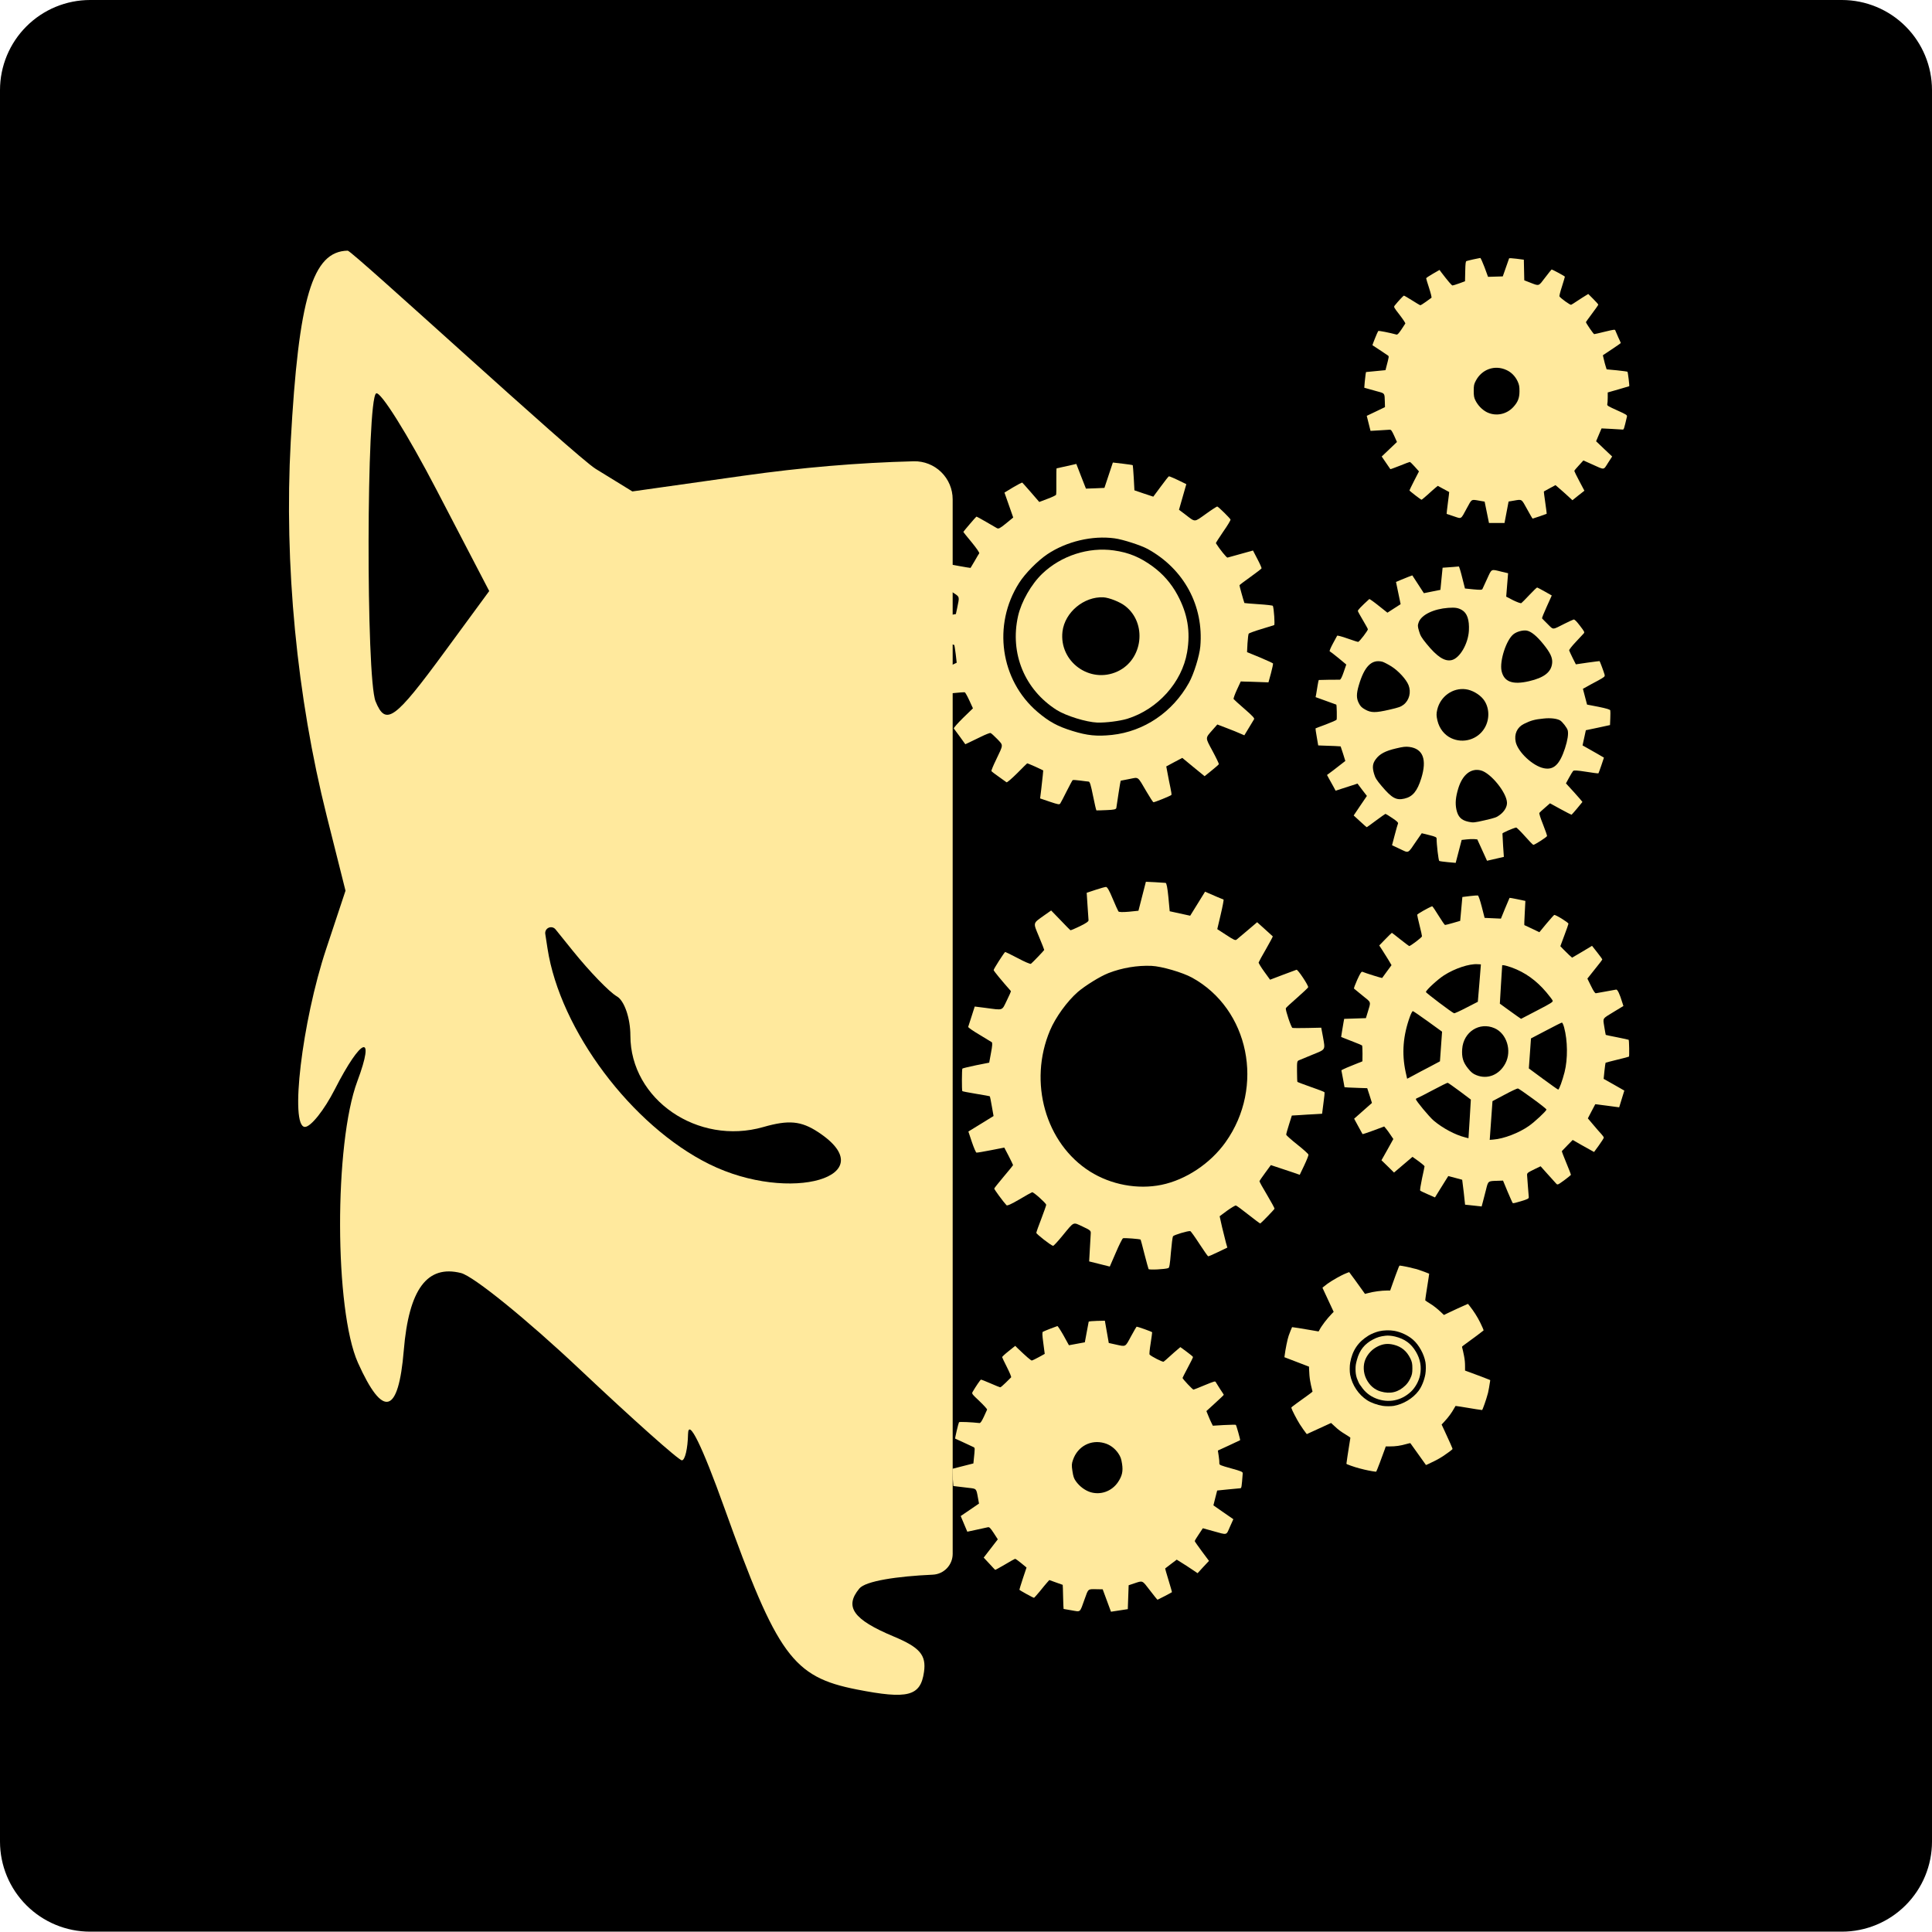
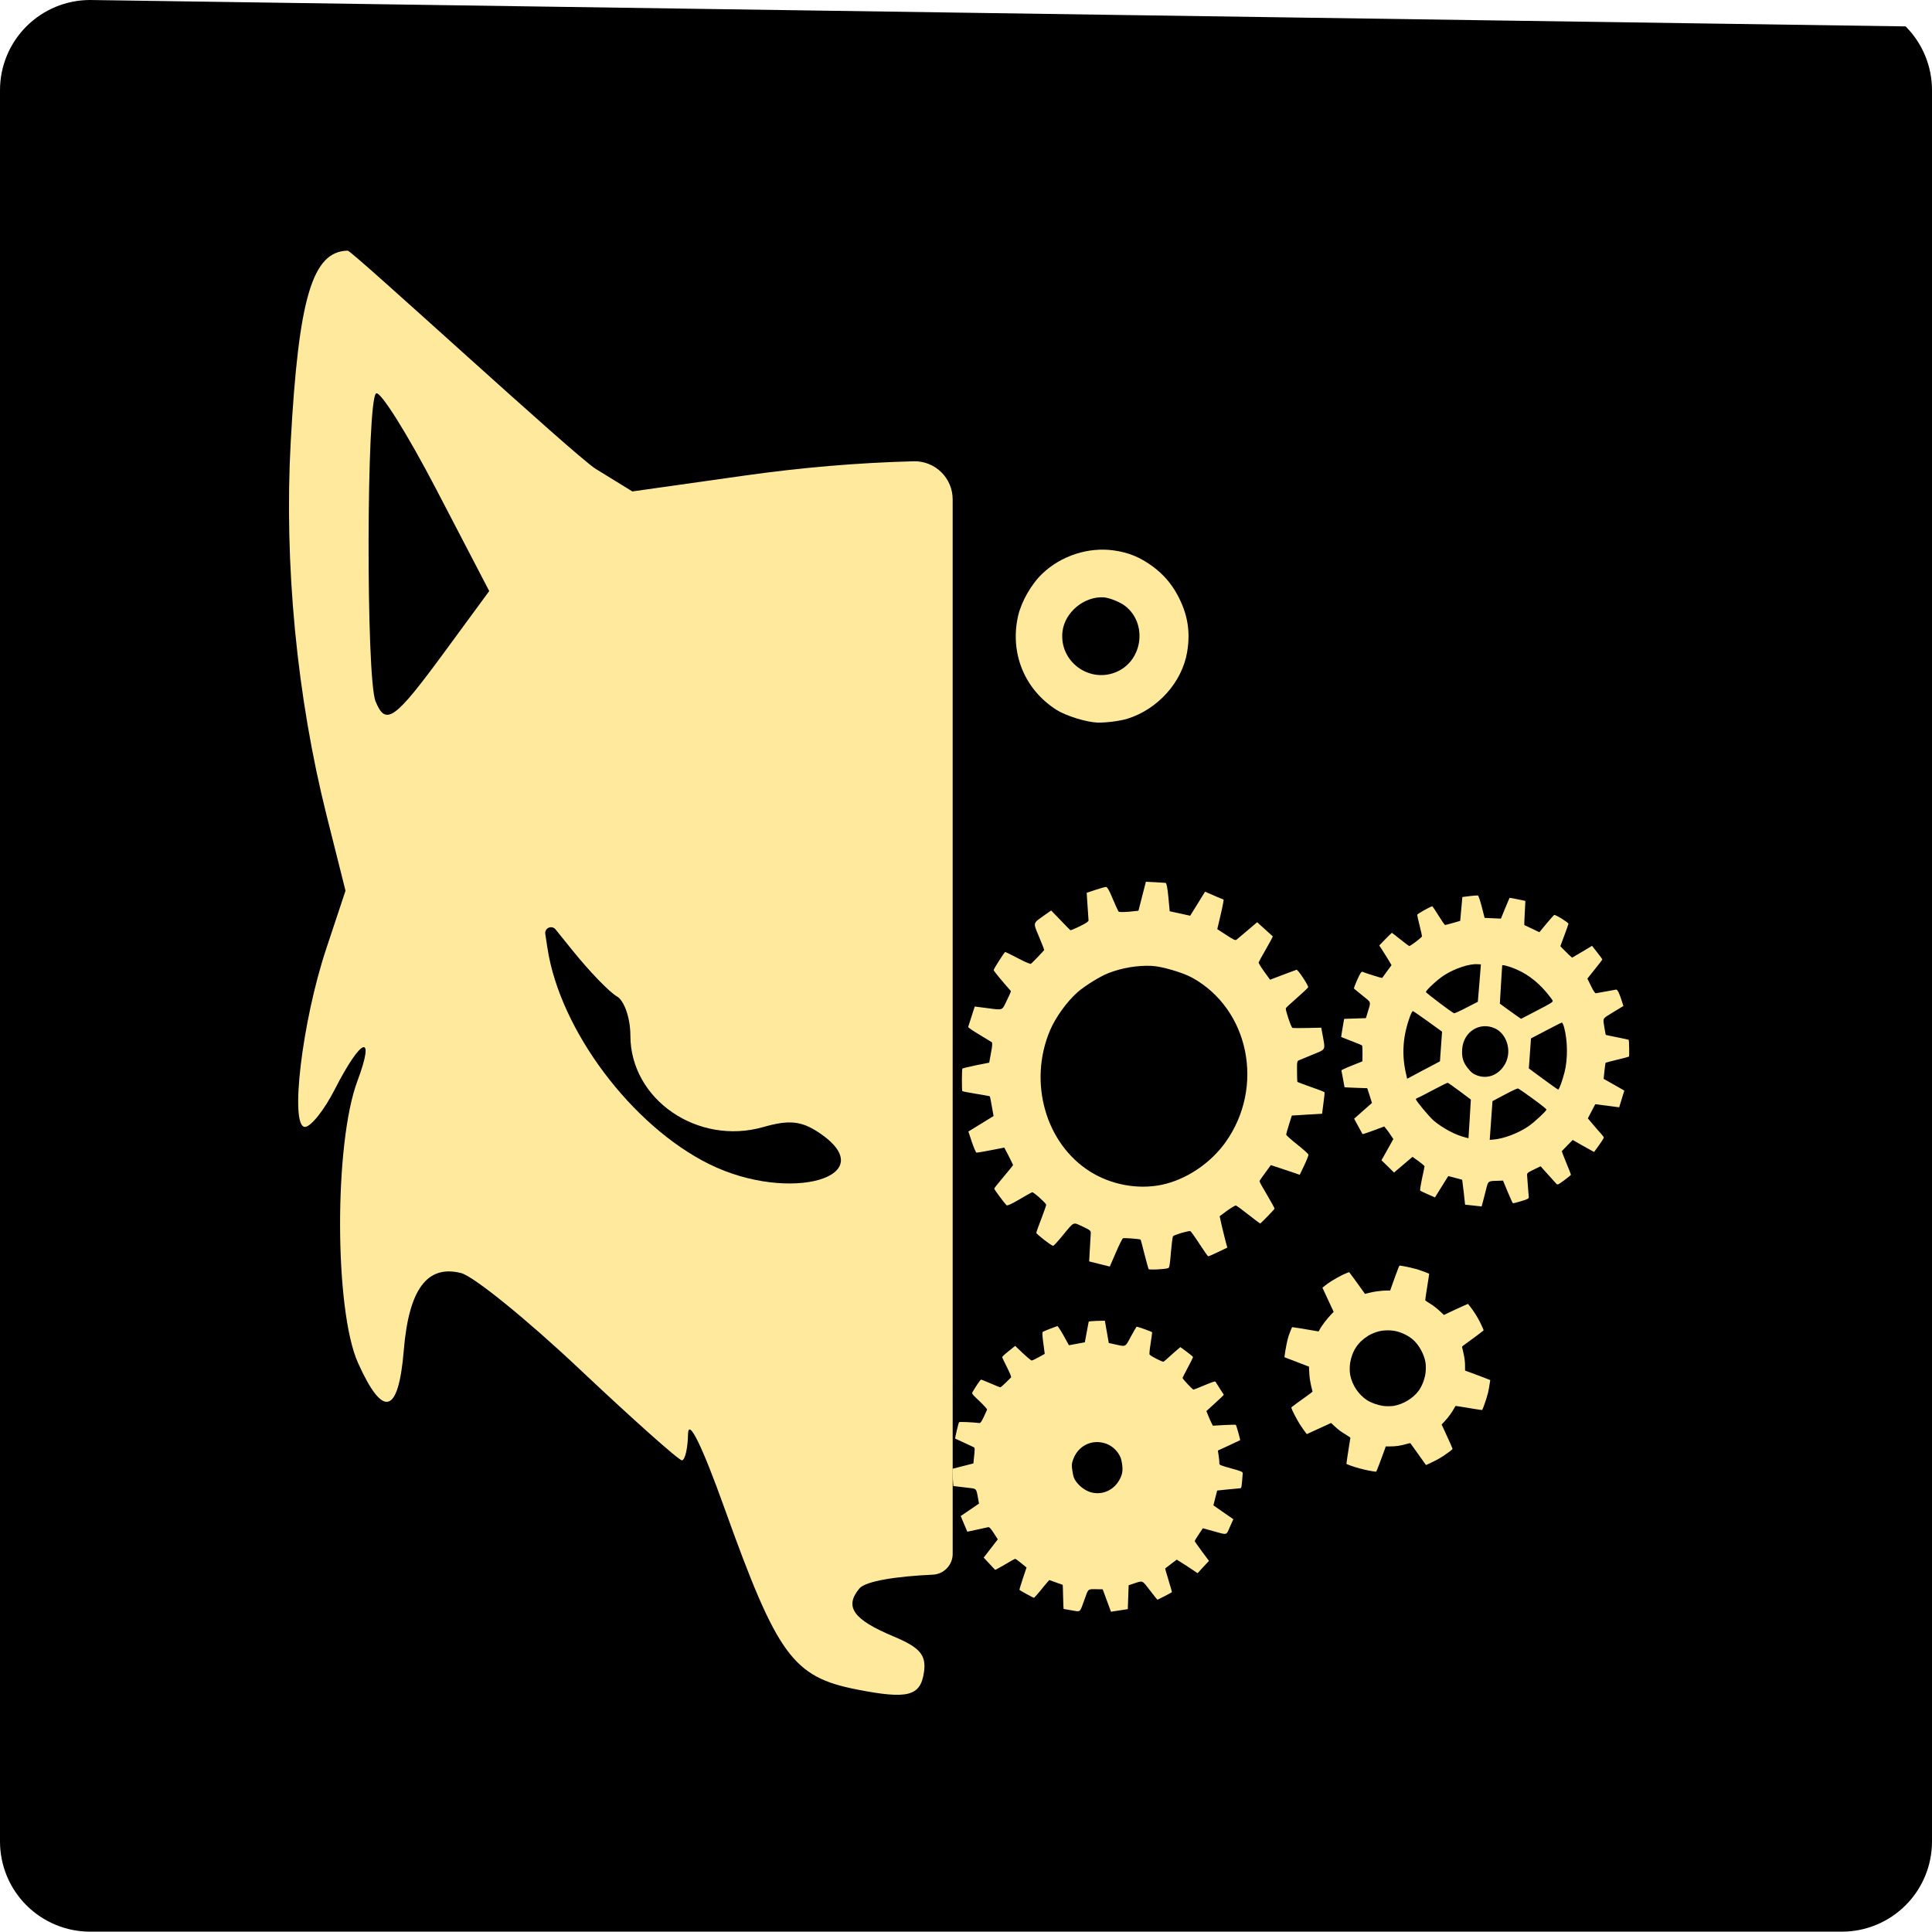
<svg xmlns="http://www.w3.org/2000/svg" width="100%" height="100%" viewBox="0 0 512 512" version="1.1" xml:space="preserve" style="fill-rule:evenodd;clip-rule:evenodd;stroke-linejoin:round;stroke-miterlimit:2;">
  <g transform="matrix(1,0,0,0.994,-1,-0.994)">
-     <path d="M513,25.028C513,18.656 510.483,12.544 506.003,8.038C501.523,3.532 495.447,1 489.112,1L24.888,1C18.553,1 12.477,3.532 7.997,8.038C3.517,12.544 1,18.656 1,25.028L1,491.972C1,498.344 3.517,504.456 7.997,508.962C12.477,513.468 18.553,516 24.888,516L489.112,516C495.447,516 501.523,513.468 506.003,508.962C510.483,504.456 513,498.344 513,491.972L513,25.028Z" />
+     <path d="M513,25.028C513,18.656 510.483,12.544 506.003,8.038L24.888,1C18.553,1 12.477,3.532 7.997,8.038C3.517,12.544 1,18.656 1,25.028L1,491.972C1,498.344 3.517,504.456 7.997,508.962C12.477,513.468 18.553,516 24.888,516L489.112,516C495.447,516 501.523,513.468 506.003,508.962C510.483,504.456 513,498.344 513,491.972L513,25.028Z" />
  </g>
  <g transform="matrix(1.683,0,0,1.683,-159.864,-210.731)">
    <g transform="matrix(0.953,0,0,0.953,-4.202,3.371)">
      <g transform="matrix(0.016,0.004,0.004,-0.017,230.074,322.778)">
        <path d="M3610,3532L3565,3405L3355,3399L3310,3525C3279,3610 3260,3650 3250,3650C3242,3649 3195,3641 3145,3632L3055,3615L3052,3474L3049,3332L2958,3301C2899,3282 2862,3274 2855,3280C2849,3285 2810,3332 2769,3385C2719,3450 2690,3479 2678,3476C2669,3474 2626,3451 2582,3425L2503,3378L2541,3261C2562,3197 2581,3138 2584,3130C2588,3120 2566,3096 2513,3055C2471,3022 2434,2996 2430,2997C2426,2998 2373,3029 2310,3067L2197,3134L2142,3075C2046,2970 2046,2986 2139,2865C2184,2807 2220,2758 2220,2756C2220,2750 2131,2607 2122,2598C2117,2593 2054,2602 1980,2620C1907,2637 1846,2649 1844,2648C1833,2635 1770,2465 1773,2455C1777,2446 1870,2380 1989,2302C1992,2301 1984,2257 1971,2206C1945,2098 1964,2109 1778,2089L1672,2077L1664,1981C1659,1928 1655,1881 1655,1875C1655,1870 1711,1849 1780,1830C1849,1810 1911,1792 1919,1789C1929,1786 1934,1758 1937,1690L1942,1595L1820,1541C1754,1511 1697,1483 1694,1479C1690,1472 1737,1280 1745,1272C1747,1270 1810,1273 1886,1279C1962,1285 2025,1289 2026,1287C2028,1286 2047,1246 2068,1200L2107,1115L1897,915L1955,827C1987,779 2018,740 2024,740C2030,740 2091,765 2159,795L2284,850L2346,783C2381,745 2409,712 2410,709C2410,706 2381,649 2345,582C2309,514 2280,456 2280,451C2280,444 2400,349 2438,326C2447,321 2483,348 2548,407C2601,456 2651,500 2658,504C2669,511 2813,439 2824,422C2826,418 2819,357 2809,285C2798,213 2791,149 2792,141C2795,130 2960,60 2985,60C2991,60 3021,111 3053,173C3138,337 3122,324 3229,305C3313,289 3319,286 3324,262C3327,247 3339,182 3351,117L3373,0L3586,0L3613,142C3627,219 3644,286 3650,290C3662,298 3820,323 3825,318C3827,316 3859,261 3895,195C3932,129 3966,71 3970,66C3978,58 4129,101 4160,120C4170,126 4168,157 4150,268C4138,346 4130,415 4133,423C4138,437 4269,510 4290,510C4296,510 4349,467 4407,415C4466,363 4517,320 4522,320C4526,320 4566,348 4609,382L4689,444L4665,484C4652,507 4619,567 4591,619L4542,714L4602,782C4636,819 4669,850 4676,850C4684,850 4749,825 4820,794C4892,763 4953,739 4955,741C4967,753 5060,902 5060,909C5060,914 5013,963 4955,1019C4897,1074 4850,1123 4850,1127C4850,1132 4866,1172 4887,1218L4924,1301L5009,1295C5056,1292 5125,1287 5161,1284L5228,1278L5250,1374C5262,1427 5270,1476 5267,1483C5264,1490 5205,1520 5135,1550C5065,1580 5006,1610 5004,1615C5002,1621 5004,1665 5008,1715L5015,1804L5090,1826C5131,1839 5197,1858 5235,1869L5306,1890L5295,1989C5290,2044 5283,2091 5280,2093C5277,2096 5212,2104 5135,2110C5058,2117 4993,2124 4992,2126C4990,2127 4977,2170 4964,2222C4941,2310 4941,2316 4958,2328C4967,2335 5022,2373 5078,2411C5196,2492 5192,2479 5136,2602L5100,2678L4968,2644C4895,2625 4828,2610 4820,2610C4807,2610 4710,2756 4710,2775C4710,2780 4748,2834 4795,2896C4842,2959 4880,3014 4880,3019C4880,3036 4738,3160 4726,3153C4720,3150 4665,3114 4603,3074L4491,3001L4415,3062C4374,3095 4340,3127 4340,3133C4340,3139 4358,3202 4381,3273C4403,3344 4420,3403 4418,3405C4416,3406 4374,3428 4324,3453L4233,3499L4159,3403C4118,3351 4080,3302 4073,3293C4063,3280 4049,3282 3961,3311L3860,3344L3860,3487C3860,3566 3857,3630 3853,3630C3845,3630 3745,3645 3685,3655L3655,3660L3610,3532ZM3725,2841C4354,2684 4687,2007 4430,1408C4331,1177 4129,971 3903,869C3681,769 3409,754 3175,827C2676,983 2367,1505 2461,2030C2485,2164 2561,2336 2643,2446C2701,2522 2828,2644 2900,2691C3021,2771 3164,2829 3303,2856C3403,2875 3620,2867 3725,2841Z" style="fill:rgb(255,233,157);fill-rule:nonzero;" />
      </g>
      <g transform="matrix(0.013,-0.002,-0.002,-0.013,171.122,412.213)">
        <path d="M8752,3640C8707,3630 8663,3619 8655,3616C8644,3612 8640,3582 8638,3474L8635,3338L8556,3309C8512,3293 8470,3280 8463,3280C8452,3280 8399,3342 8309,3460L8284,3494L8192,3441C8141,3412 8100,3384 8100,3379C8100,3374 8118,3312 8141,3243C8164,3172 8178,3115 8173,3111C8168,3108 8133,3083 8096,3055C8058,3028 8024,3006 8018,3008C8013,3009 7963,3039 7906,3075C7849,3111 7799,3140 7794,3140C7786,3140 7713,3061 7668,3005C7651,2984 7653,2980 7735,2875C7781,2815 7816,2762 7813,2756C7809,2750 7784,2712 7758,2672C7722,2619 7704,2600 7692,2604C7596,2630 7446,2660 7440,2653C7430,2641 7357,2460 7361,2457C7363,2455 7408,2426 7460,2392C7512,2358 7563,2324 7572,2317C7590,2303 7591,2310 7549,2149L7540,2114L7272,2088L7266,2056C7264,2039 7258,1991 7254,1949L7248,1872L7301,1857C7331,1848 7392,1832 7437,1819C7530,1794 7528,1798 7531,1680L7533,1605L7408,1545L7282,1485L7308,1381L7334,1278L7454,1285C7521,1289 7585,1293 7598,1294C7617,1295 7627,1282 7660,1210L7698,1125L7488,925L7546,840C7577,793 7605,753 7607,751C7608,749 7667,770 7737,798C7808,827 7870,850 7875,850C7881,850 7911,821 7943,785L8001,720L7935,592C7899,521 7870,461 7870,458C7870,451 8027,330 8036,330C8040,330 8076,360 8118,397C8159,435 8208,478 8226,493L8260,521L8337,479C8380,456 8416,436 8417,436C8418,435 8410,368 8399,286C8388,204 8381,136 8382,135C8384,134 8428,119 8480,102C8592,65 8573,53 8662,217C8730,343 8719,336 8835,316L8905,304L8965,10L9179,10L9186,48C9189,68 9202,134 9214,195L9235,305L9305,317C9423,337 9410,345 9490,200C9529,128 9563,70 9566,70C9572,70 9754,132 9759,136C9761,138 9752,207 9740,290C9728,373 9719,442 9721,444C9723,445 9760,466 9803,489L9881,531L9933,486C9962,462 10014,415 10050,382L10114,323L10196,389L10279,454L10209,586C10171,658 10140,721 10140,726C10140,732 10168,766 10203,803L10265,871L10385,817C10561,738 10539,735 10604,837L10661,925L10550,1030L10440,1135L10477,1223L10515,1312L10653,1305C10728,1301 10797,1297 10806,1296C10822,1295 10825,1304 10865,1476C10869,1495 10854,1505 10729,1561C10605,1617 10589,1626 10594,1645C10597,1656 10600,1697 10600,1736L10600,1807L10747,1849C10828,1872 10895,1892 10896,1893C10901,1898 10878,2086 10872,2092C10868,2095 10802,2104 10725,2112L10585,2125L10573,2163C10566,2184 10554,2228 10547,2260L10533,2319L10656,2401C10724,2446 10780,2485 10780,2488C10780,2490 10765,2525 10746,2564C10728,2604 10710,2646 10706,2657C10700,2677 10697,2676 10562,2644C10487,2625 10420,2610 10414,2610C10404,2610 10300,2761 10300,2776C10300,2778 10338,2831 10385,2894C10432,2956 10470,3011 10470,3016C10470,3021 10439,3056 10401,3094L10332,3163L10293,3139C10272,3127 10222,3094 10182,3068C10143,3041 10103,3017 10096,3014C10083,3009 9951,3104 9935,3130C9932,3135 9947,3196 9970,3266C9992,3336 10010,3396 10010,3401C10010,3408 9840,3500 9827,3500C9825,3500 9785,3450 9739,3390C9644,3265 9660,3270 9528,3321L9451,3351L9445,3635L9345,3648C9290,3655 9244,3658 9242,3653C9240,3649 9220,3591 9197,3525L9155,3405L9054,3402L8952,3399L8904,3530C8877,3601 8851,3659 8845,3659C8840,3658 8798,3650 8752,3640ZM9205,2116C9272,2086 9326,2031 9359,1961C9380,1915 9385,1891 9385,1825C9385,1730 9363,1675 9300,1606C9205,1503 9058,1475 8936,1535C8871,1568 8813,1628 8778,1698C8759,1736 8755,1761 8755,1830C8755,1903 8759,1922 8783,1967C8866,2127 9045,2190 9205,2116Z" style="fill:rgb(255,233,157);fill-rule:nonzero;" />
      </g>
      <g transform="matrix(0.012,-0,-0,-0.012,242.524,214.378)">
-         <path d="M8752,3640C8707,3630 8663,3619 8655,3616C8644,3612 8640,3582 8638,3474L8635,3338L8556,3309C8512,3293 8470,3280 8463,3280C8452,3280 8399,3342 8309,3460L8284,3494L8192,3441C8141,3412 8100,3384 8100,3379C8100,3374 8118,3312 8141,3243C8164,3172 8178,3115 8173,3111C8168,3108 8133,3083 8096,3055C8058,3028 8024,3006 8018,3008C8013,3009 7963,3039 7906,3075C7849,3111 7799,3140 7794,3140C7786,3140 7713,3061 7668,3005C7651,2984 7653,2980 7735,2875C7781,2815 7816,2762 7813,2756C7809,2750 7784,2712 7758,2672C7722,2619 7704,2600 7692,2604C7596,2630 7446,2660 7440,2653C7430,2641 7357,2460 7361,2457C7363,2455 7408,2426 7460,2392C7512,2358 7563,2324 7572,2317C7590,2303 7591,2310 7549,2149L7540,2114L7272,2088L7266,2056C7264,2039 7258,1991 7254,1949L7248,1872L7301,1857C7331,1848 7392,1832 7437,1819C7530,1794 7528,1798 7531,1680L7533,1605L7408,1545L7282,1485L7308,1381L7334,1278L7454,1285C7521,1289 7585,1293 7598,1294C7617,1295 7627,1282 7660,1210L7698,1125L7488,925L7546,840C7577,793 7605,753 7607,751C7608,749 7667,770 7737,798C7808,827 7870,850 7875,850C7881,850 7911,821 7943,785L8001,720L7935,592C7899,521 7870,461 7870,458C7870,451 8027,330 8036,330C8040,330 8076,360 8118,397C8159,435 8208,478 8226,493L8260,521L8337,479C8380,456 8416,436 8417,436C8418,435 8410,368 8399,286C8388,204 8381,136 8382,135C8384,134 8428,119 8480,102C8592,65 8573,53 8662,217C8730,343 8719,336 8835,316L8905,304L8965,10L9179,10L9186,48C9189,68 9202,134 9214,195L9235,305L9305,317C9423,337 9410,345 9490,200C9529,128 9563,70 9566,70C9572,70 9754,132 9759,136C9761,138 9752,207 9740,290C9728,373 9719,442 9721,444C9723,445 9760,466 9803,489L9881,531L9933,486C9962,462 10014,415 10050,382L10114,323L10196,389L10279,454L10209,586C10171,658 10140,721 10140,726C10140,732 10168,766 10203,803L10265,871L10385,817C10561,738 10539,735 10604,837L10661,925L10550,1030L10440,1135L10477,1223L10515,1312L10653,1305C10728,1301 10797,1297 10806,1296C10822,1295 10825,1304 10865,1476C10869,1495 10854,1505 10729,1561C10605,1617 10589,1626 10594,1645C10597,1656 10600,1697 10600,1736L10600,1807L10747,1849C10828,1872 10895,1892 10896,1893C10901,1898 10878,2086 10872,2092C10868,2095 10802,2104 10725,2112L10585,2125L10573,2163C10566,2184 10554,2228 10547,2260L10533,2319L10656,2401C10724,2446 10780,2485 10780,2488C10780,2490 10765,2525 10746,2564C10728,2604 10710,2646 10706,2657C10700,2677 10697,2676 10562,2644C10487,2625 10420,2610 10414,2610C10404,2610 10300,2761 10300,2776C10300,2778 10338,2831 10385,2894C10432,2956 10470,3011 10470,3016C10470,3021 10439,3056 10401,3094L10332,3163L10293,3139C10272,3127 10222,3094 10182,3068C10143,3041 10103,3017 10096,3014C10083,3009 9951,3104 9935,3130C9932,3135 9947,3196 9970,3266C9992,3336 10010,3396 10010,3401C10010,3408 9840,3500 9827,3500C9825,3500 9785,3450 9739,3390C9644,3265 9660,3270 9528,3321L9451,3351L9445,3635L9345,3648C9290,3655 9244,3658 9242,3653C9240,3649 9220,3591 9197,3525L9155,3405L9054,3402L8952,3399L8904,3530C8877,3601 8851,3659 8845,3659C8840,3658 8798,3650 8752,3640ZM9205,2116C9272,2086 9326,2031 9359,1961C9380,1915 9385,1891 9385,1825C9385,1730 9363,1675 9300,1606C9205,1503 9058,1475 8936,1535C8871,1568 8813,1628 8778,1698C8759,1736 8755,1761 8755,1830C8755,1903 8759,1922 8783,1967C8866,2127 9045,2190 9205,2116Z" style="fill:rgb(255,233,157);fill-rule:nonzero;" />
-       </g>
+         </g>
      <g transform="matrix(0.013,-0.003,-0.003,-0.013,280.392,342.772)">
-         <path d="M6529,7670L6485,7539L6381,7542L6276,7545L6231,7669L6186,7792L6140,7786C6115,7783 6067,7775 6033,7769L5971,7758L5968,7618L5965,7477L5873,7444L5782,7411L5695,7520C5647,7581 5605,7628 5601,7626C5480,7558 5430,7525 5430,7513C5430,7504 5446,7448 5465,7389C5484,7329 5500,7274 5500,7266C5500,7252 5365,7140 5348,7140C5343,7140 5289,7172 5228,7211C5167,7250 5114,7278 5111,7273C5107,7269 5073,7231 5036,7188C4999,7146 4973,7109 4978,7106C4983,7103 5022,7055 5065,7000L5141,6900L5088,6815C5052,6757 5030,6732 5020,6735C5004,6740 4773,6790 4766,6790C4764,6790 4751,6762 4737,6728C4723,6693 4705,6649 4696,6628L4680,6592L4793,6519C4854,6480 4907,6446 4909,6444C4914,6440 4879,6275 4871,6262C4867,6256 4804,6244 4730,6234C4656,6225 4594,6216 4592,6215C4590,6214 4586,6165 4583,6107L4577,6002L4621,5990C4737,5960 4843,5930 4845,5928C4846,5926 4850,5883 4854,5832L4861,5739L4768,5696C4717,5672 4658,5645 4638,5637L4601,5621L4614,5573C4622,5547 4636,5499 4645,5466L4661,5407L4738,5414C4780,5417 4844,5423 4880,5426L4945,5432L4984,5344L5024,5257L4917,5158L4810,5058L4871,4969C4904,4920 4933,4880 4936,4880C4939,4880 4998,4905 5066,4935C5135,4965 5194,4989 5198,4989C5202,4988 5234,4957 5269,4919C5316,4869 5330,4847 5323,4838C5317,4831 5285,4773 5251,4708L5190,4592L5275,4525C5374,4448 5351,4442 5495,4575L5582,4654L5667,4611C5740,4574 5751,4564 5746,4546C5730,4480 5708,4278 5716,4271C5721,4266 5766,4249 5817,4232L5909,4202L6045,4462L6104,4455C6136,4452 6179,4443 6199,4437L6235,4425L6264,4283L6293,4140L6507,4140L6529,4278C6542,4353 6553,4420 6555,4426C6558,4435 6692,4460 6737,4460C6743,4460 6779,4403 6817,4334C6854,4265 6890,4206 6896,4203C6909,4198 7078,4258 7086,4271C7089,4276 7082,4344 7070,4422C7057,4506 7052,4566 7058,4572C7063,4577 7100,4598 7140,4619L7213,4658L7324,4559C7385,4505 7438,4460 7441,4460C7446,4460 7593,4570 7608,4584C7609,4586 7577,4647 7536,4721L7461,4854L7514,4914C7543,4947 7574,4978 7582,4984C7594,4991 7633,4980 7737,4938C7813,4907 7877,4883 7881,4885C7884,4888 7910,4927 7939,4974L7991,5059L7923,5123C7886,5158 7835,5204 7811,5226L7767,5266L7849,5440L8002,5437L8155,5435L8177,5515C8189,5559 8199,5602 8199,5611C8200,5622 8160,5645 8068,5687L7935,5746L7929,5948L7982,5963C8011,5972 8079,5991 8133,6005C8224,6031 8230,6034 8230,6059C8229,6089 8211,6232 8207,6236C8206,6237 8139,6244 8059,6251L7912,6263L7891,6349C7880,6397 7870,6442 7870,6450C7870,6458 7917,6496 7973,6533C8029,6571 8083,6607 8093,6614C8109,6626 8107,6633 8068,6719C8040,6781 8022,6810 8010,6810C8001,6810 7948,6799 7894,6786C7717,6743 7741,6738 7684,6827C7657,6869 7634,6908 7632,6912C7630,6916 7670,6974 7721,7040L7813,7161L7740,7228C7700,7265 7663,7296 7659,7298C7655,7300 7604,7269 7545,7230C7487,7191 7433,7157 7425,7154C7417,7150 7380,7174 7335,7210C7294,7245 7260,7273 7260,7274C7260,7274 7280,7337 7304,7413L7348,7551L7271,7589C7151,7650 7165,7653 7080,7543C7039,7490 7001,7441 6995,7433C6987,7422 6967,7426 6885,7453L6785,7487L6782,7628C6781,7706 6776,7770 6772,7770C6765,7770 6660,7786 6604,7795L6573,7800L6529,7670ZM6530,7300C6616,7286 6648,7273 6688,7236C6743,7185 6752,7096 6715,6967C6669,6810 6528,6660 6425,6660C6336,6660 6258,6741 6166,6929C6123,7017 6115,7044 6112,7102C6108,7162 6111,7175 6133,7209C6187,7291 6350,7328 6530,7300ZM5585,6833C5601,6824 5645,6787 5681,6751C5753,6678 5824,6553 5835,6477C5849,6385 5801,6293 5721,6256C5681,6238 5657,6235 5535,6235C5359,6235 5305,6248 5244,6304C5208,6336 5195,6357 5185,6398C5168,6463 5180,6517 5233,6612C5354,6828 5462,6896 5585,6833ZM7413,6807C7464,6785 7518,6716 7576,6597C7636,6474 7650,6407 7630,6346C7595,6238 7493,6190 7299,6190C7090,6190 6996,6252 6997,6390C6999,6517 7142,6755 7245,6801C7292,6823 7368,6825 7413,6807ZM6514,6269C6587,6242 6662,6173 6697,6102C6751,5991 6725,5843 6632,5747C6518,5629 6331,5617 6201,5720C6128,5778 6086,5869 6085,5969C6085,6032 6090,6055 6113,6102C6187,6253 6362,6326 6514,6269ZM5673,5730C5833,5670 5852,5529 5729,5318C5645,5174 5574,5120 5470,5120C5365,5120 5320,5160 5230,5334C5185,5422 5175,5450 5172,5504C5167,5588 5182,5632 5233,5675C5294,5728 5372,5749 5507,5749C5596,5750 5630,5746 5673,5730ZM7370,5699C7456,5689 7528,5663 7564,5632C7589,5609 7630,5521 7630,5488C7630,5443 7601,5370 7547,5280C7437,5098 7349,5046 7235,5099C7109,5157 6970,5364 6970,5493C6971,5593 7027,5667 7120,5689C7213,5711 7262,5713 7370,5699ZM6471,5247C6583,5188 6719,4909 6696,4787C6687,4737 6641,4687 6578,4659C6530,4637 6511,4635 6380,4635C6244,4635 6232,4637 6178,4662C6095,4701 6065,4750 6066,4844C6068,4924 6092,4997 6148,5094C6237,5248 6359,5306 6471,5247Z" style="fill:rgb(255,233,157);fill-rule:nonzero;" />
-       </g>
+         </g>
      <g transform="matrix(0.987,-0.163,0.163,0.987,-64.41,-16.256)">
        <g transform="matrix(0.014,0.007,0.007,-0.014,109.731,309.72)">
-           <path d="M10643,7777L10541,7758L10535,7476L10443,7443L10351,7411L10264,7520L10177,7630L10141,7609C10121,7597 10080,7574 10050,7557C10020,7540 9994,7525 9992,7524C9990,7523 10007,7465 10029,7395C10052,7325 10070,7262 10069,7256C10069,7250 10036,7219 9995,7188L9922,7131L9810,7201C9749,7239 9695,7271 9691,7273C9686,7274 9651,7239 9612,7196L9542,7117L9708,6893L9654,6811C9608,6742 9596,6731 9577,6735C9565,6738 9506,6751 9446,6765C9386,6779 9336,6789 9334,6787C9329,6783 9250,6598 9250,6593C9250,6591 9302,6555 9366,6514C9431,6471 9480,6433 9477,6426C9474,6420 9465,6379 9455,6335C9445,6291 9436,6254 9435,6252C9433,6249 9195,6220 9173,6220C9159,6220 9152,6184 9147,6078L9143,6002L9204,5985C9238,5976 9297,5960 9337,5948C9418,5925 9413,5931 9425,5808L9431,5741L9308,5679C9240,5645 9183,5616 9181,5614C9176,5609 9221,5416 9229,5409C9232,5406 9296,5409 9370,5415C9444,5422 9508,5426 9511,5424C9514,5422 9533,5383 9554,5337L9591,5253L9533,5199C9502,5169 9453,5124 9426,5099L9377,5053L9436,4967C9468,4919 9500,4880 9507,4880C9514,4880 9572,4903 9637,4930C9702,4958 9759,4980 9765,4980C9770,4980 9803,4949 9836,4912L9897,4844L9827,4716C9789,4645 9762,4585 9767,4581C9772,4578 9811,4549 9854,4517L9932,4458L9964,4487C9981,4502 10027,4545 10066,4582C10106,4620 10144,4650 10151,4650C10159,4650 10198,4632 10238,4610C10321,4563 10317,4578 10291,4400C10280,4331 10275,4272 10279,4269C10282,4265 10323,4250 10370,4235C10417,4220 10460,4205 10466,4203C10473,4201 10507,4256 10545,4327C10581,4397 10613,4456 10615,4458C10617,4460 10659,4456 10709,4450L10799,4437L10810,4386C10815,4358 10828,4292 10838,4240L10855,4145L10962,4142C11057,4140 11069,4141 11074,4157C11077,4167 11089,4231 11100,4299C11112,4368 11123,4427 11126,4431C11128,4435 11163,4443 11203,4450C11242,4456 11282,4464 11291,4466C11304,4470 11325,4438 11381,4335C11421,4261 11457,4200 11460,4200C11463,4200 11508,4215 11560,4234C11637,4261 11655,4272 11653,4287C11651,4297 11641,4365 11630,4439C11619,4512 11611,4574 11612,4575C11614,4576 11651,4596 11694,4619C11786,4668 11762,4677 11909,4543C11959,4497 12004,4460 12009,4460C12019,4460 12163,4578 12168,4590C12169,4594 12155,4625 12136,4658C12117,4692 12084,4752 12064,4791L12027,4861L12094,4929L12162,4997L12303,4939L12444,4882L12497,4961C12526,5004 12550,5043 12550,5048C12550,5053 12503,5104 12445,5161C12327,5277 12331,5264 12380,5374L12411,5443L12518,5436C12577,5432 12646,5427 12671,5423L12717,5418L12739,5506C12751,5555 12763,5602 12765,5611C12769,5622 12738,5640 12638,5684C12565,5716 12501,5746 12496,5750C12491,5755 12493,5799 12500,5854L12513,5950L12554,5961C12576,5968 12640,5985 12695,6000L12795,6027L12792,6126C12790,6181 12785,6228 12782,6232C12778,6235 12710,6244 12630,6252L12485,6265L12462,6355C12450,6405 12442,6450 12444,6457C12447,6463 12497,6502 12557,6542C12616,6582 12669,6618 12674,6622C12682,6627 12620,6789 12601,6812C12598,6816 12530,6803 12451,6784C12372,6765 12306,6751 12305,6752C12283,6782 12200,6911 12200,6916C12200,6919 12238,6973 12285,7034C12332,7096 12370,7150 12370,7155C12370,7160 12338,7197 12299,7236L12228,7308L12116,7236C12055,7196 12000,7161 11993,7157C11985,7152 11887,7218 11831,7266C11829,7268 11846,7331 11869,7405C11893,7479 11909,7544 11905,7550C11898,7561 11746,7640 11731,7640C11726,7640 11685,7591 11639,7530C11544,7406 11563,7412 11430,7461L11355,7488L11352,7629L11349,7769L11317,7774C11226,7789 11154,7797 11149,7794C11145,7792 11123,7734 11099,7665L11055,7540L10950,7542L10845,7545L10800,7667C10775,7734 10752,7791 10750,7793C10747,7795 10699,7787 10643,7777ZM11162,6995C11591,6906 11905,6597 11996,6177C12017,6079 12017,5878 11995,5775C11922,5428 11694,5144 11381,5009C11233,4946 11136,4926 10970,4926C10804,4926 10707,4946 10559,5009C10085,5213 9833,5746 9971,6251C10002,6366 10089,6533 10167,6630C10320,6818 10560,6960 10794,6999C10881,7014 11083,7011 11162,6995Z" style="fill:rgb(255,233,157);fill-rule:nonzero;" />
-         </g>
+           </g>
        <g transform="matrix(0.014,0.007,0.007,-0.014,109.731,309.72)">
          <path d="M10825,6875C10558,6832 10310,6658 10176,6417C10098,6277 10052,6070 10064,5915C10096,5512 10360,5193 10747,5088C10860,5058 11082,5058 11195,5088C11284,5113 11416,5173 11486,5220C11763,5411 11923,5757 11881,6077C11852,6297 11766,6467 11605,6625C11506,6722 11394,6791 11263,6836C11106,6889 10980,6900 10825,6875ZM11113,6350C11389,6246 11460,5865 11239,5666C11001,5452 10618,5582 10560,5898C10524,6099 10667,6319 10867,6370C10926,6384 11048,6375 11113,6350Z" style="fill:rgb(255,233,157);fill-rule:nonzero;" />
        </g>
      </g>
      <g transform="matrix(0.013,0.001,0.001,-0.014,319.678,383.351)">
        <path d="M1495,7781L1405,7764L1399,7482L1310,7451C1261,7434 1217,7420 1211,7420C1206,7420 1165,7467 1120,7525C1075,7584 1035,7630 1031,7628C986,7609 850,7524 850,7515C850,7509 868,7453 890,7391C912,7330 930,7273 930,7266C930,7253 792,7140 777,7140C774,7140 721,7172 660,7210C599,7249 548,7280 546,7280C544,7280 510,7244 470,7200L398,7120L437,7073C459,7046 498,6997 524,6963L571,6900L519,6823C490,6780 466,6743 464,6741C461,6738 253,6782 209,6796C196,6799 183,6778 151,6698C129,6642 114,6594 118,6591C123,6588 174,6554 233,6516C353,6439 345,6460 311,6320L295,6255L21,6227L16,6186C13,6164 8,6115 5,6079L-1,6012L32,6002C50,5996 110,5979 165,5964C220,5949 268,5934 271,5931C275,5928 280,5885 284,5835L290,5745L183,5696C123,5669 65,5641 54,5634L32,5621L60,5523L87,5425L136,5425C163,5426 228,5428 280,5430L375,5434L412,5350L448,5265L343,5165L237,5064L295,4980C327,4933 355,4893 357,4891C359,4889 419,4912 492,4943L624,5000L648,4977C661,4965 690,4934 711,4908L751,4861L686,4731L620,4601L705,4535L790,4468L900,4569L1009,4669L1089,4624C1134,4598 1170,4574 1170,4568C1170,4563 1161,4497 1149,4423C1138,4348 1132,4284 1137,4280C1141,4276 1187,4259 1238,4243L1330,4213L1381,4304C1410,4354 1443,4413 1456,4436L1479,4476L1567,4461C1615,4453 1656,4446 1658,4445C1659,4443 1673,4378 1689,4299L1717,4155L1823,4152L1928,4149L1939,4202C1945,4231 1958,4297 1968,4349C1988,4457 1984,4453 2109,4465L2175,4472L2243,4346C2281,4277 2315,4218 2319,4216C2323,4213 2370,4227 2423,4247C2509,4278 2519,4285 2515,4304C2513,4315 2504,4370 2495,4425C2487,4480 2478,4537 2475,4552C2470,4583 2473,4585 2566,4636L2637,4674L2731,4590C2783,4544 2835,4497 2847,4487C2868,4468 2869,4469 2947,4530C2990,4565 3026,4596 3028,4600C3029,4603 2999,4665 2960,4735C2921,4806 2891,4867 2892,4871C2894,4874 2923,4907 2957,4944L3019,5012L3127,4964C3186,4938 3250,4911 3267,4904L3300,4890L3355,4972C3385,5018 3410,5060 3410,5067C3410,5073 3395,5090 3378,5105C3360,5120 3310,5166 3268,5206L3191,5279L3231,5365L3272,5452L3424,5445L3577,5437L3602,5538L3627,5638L3491,5698L3355,5757L3358,5851C3360,5903 3363,5946 3365,5948C3367,5950 3431,5970 3509,5994C3586,6017 3652,6038 3655,6041C3660,6047 3643,6231 3636,6238C3634,6240 3567,6248 3489,6257C3410,6265 3344,6274 3342,6275C3340,6277 3329,6319 3316,6369C3290,6476 3278,6456 3432,6559L3539,6630L3523,6667C3481,6769 3449,6821 3432,6816C3423,6813 3366,6799 3305,6785C3245,6771 3188,6757 3180,6755C3170,6752 3148,6777 3112,6835L3059,6919L3144,7035C3192,7098 3230,7153 3230,7157C3230,7161 3198,7197 3159,7236L3088,7308L2968,7229L2847,7151L2806,7180C2784,7197 2748,7225 2726,7243L2688,7275L2729,7406C2752,7477 2770,7540 2770,7546C2770,7560 2595,7644 2582,7636C2576,7633 2535,7582 2490,7525L2410,7420L2314,7455C2261,7474 2216,7490 2214,7490C2212,7490 2209,7554 2208,7633L2205,7775L2106,7787C2051,7794 2005,7798 2002,7796C2000,7793 1979,7736 1955,7668L1912,7545L1809,7542L1705,7539L1659,7667C1631,7744 1607,7796 1599,7796C1591,7797 1545,7790 1495,7781ZM2093,6981C2266,6936 2416,6851 2553,6721C2596,6680 2636,6638 2640,6629C2648,6615 2619,6595 2453,6500L2257,6387L2196,6420C2163,6439 2099,6475 2055,6500L1975,6546L1972,6773L1970,7000L1993,7000C2006,7000 2051,6991 2093,6981ZM1698,6769L1695,6548L1556,6469C1480,6425 1412,6390 1405,6392C1376,6399 1030,6606 1030,6616C1030,6639 1170,6777 1245,6829C1376,6920 1552,6988 1658,6989L1700,6990L1698,6769ZM1081,6273L1270,6165L1270,5815L1148,5743C1080,5704 990,5652 948,5626L871,5581L846,5658C778,5874 780,6085 851,6316C862,6351 876,6380 882,6380C888,6380 977,6332 1081,6273ZM2809,6325C2866,6173 2885,5959 2855,5801C2835,5698 2802,5590 2790,5590C2785,5590 2695,5640 2590,5701L2400,5812L2400,6166L2583,6272C2683,6331 2770,6379 2777,6380C2783,6380 2798,6355 2809,6325ZM1930,6253C2089,6202 2172,6005 2099,5850C2033,5710 1889,5643 1745,5685C1699,5698 1675,5713 1630,5758C1563,5825 1540,5882 1540,5980C1540,6181 1733,6317 1930,6253ZM1547,5482L1695,5394L1698,5166L1700,4938L1658,4945C1530,4965 1366,5032 1245,5113C1184,5154 1000,5332 1000,5349C1000,5354 1008,5361 1018,5364C1027,5367 1112,5415 1205,5470C1299,5525 1380,5570 1387,5570C1393,5570 1465,5530 1547,5482ZM2478,5460C2578,5403 2660,5351 2660,5345C2660,5328 2522,5189 2453,5137C2334,5046 2148,4964 2017,4945L1970,4938L1970,5395L2118,5482C2199,5530 2272,5568 2280,5567C2289,5566 2378,5518 2478,5460Z" style="fill:rgb(255,233,157);fill-rule:nonzero;" />
      </g>
      <g transform="matrix(0.004,0,0,-0.004,316.31,371.041)">
        <path d="M4716,8448C4641,8257 4554,8020 4465,7768L4367,7490L4245,7490C4014,7490 3662,7443 3457,7384C3387,7364 3328,7349 3326,7351C3325,7353 3290,7402 3249,7460C3109,7660 2679,8250 2674,8250C2664,8250 2493,8182 2455,8162C2433,8151 2381,8126 2340,8106C2299,8087 2220,8045 2165,8012C2110,7980 2017,7925 1958,7890C1853,7828 1708,7724 1616,7645L1570,7604L1690,7345C1757,7202 1861,6978 1922,6847L2033,6609L1957,6532C1761,6332 1524,6021 1444,5857C1428,5825 1412,5800 1407,5800C1403,5800 1261,5824 1092,5854C763,5912 319,5983 315,5978C307,5970 212,5730 175,5625C124,5479 40,5067 5,4785L-1,4735L1015,4345L1017,4250C1021,4079 1040,3869 1061,3761C1072,3703 1088,3620 1096,3578C1104,3535 1122,3462 1135,3415C1149,3368 1160,3323 1160,3315C1160,3308 1067,3235 953,3154C838,3073 640,2930 512,2836C304,2684 280,2663 285,2643C307,2555 501,2179 631,1971C705,1855 854,1641 895,1593L925,1559L1100,1640C1272,1721 1836,1979 1896,2005L1926,2019L2061,1894C2230,1736 2314,1673 2543,1533C2681,1449 2725,1417 2723,1403C2722,1393 2701,1261 2676,1110C2632,844 2560,362 2560,337C2560,330 2575,319 2593,311C2818,221 3019,159 3308,91C3501,45 3781,-3 3791,8C3809,28 4052,667 4146,937L4184,1050L4336,1050C4598,1050 4783,1076 5048,1152C5170,1186 5194,1190 5205,1179C5212,1171 5358,967 5530,725C5702,483 5844,283 5846,282C5849,278 5937,319 6207,452C6319,507 6450,582 6552,649C6697,745 6883,882 6933,930C6951,946 6948,955 6852,1171C6797,1294 6693,1521 6622,1675L6492,1954L6609,2080C6769,2250 6914,2448 7014,2632C7039,2680 7064,2721 7068,2723C7072,2725 7163,2712 7270,2694C7829,2600 8153,2549 8164,2553C8186,2562 8342,3006 8385,3180C8393,3216 8405,3255 8410,3267C8419,3288 8483,3649 8494,3742L8500,3789L8452,3810C8390,3838 7972,3996 7688,4100L7460,4183L7460,4339C7460,4518 7450,4620 7419,4787C7401,4886 7352,5101 7334,5162C7330,5174 7378,5213 7522,5316C7739,5471 8217,5827 8225,5841C8232,5852 8164,6012 8082,6175C7966,6408 7816,6643 7658,6842L7581,6939L7448,6881C7264,6800 6968,6664 6761,6564L6588,6480L6454,6607C6312,6741 6140,6875 6025,6943C5965,6978 5842,7059 5817,7080C5813,7084 5828,7203 5850,7346C5962,8060 5981,8182 5978,8185C5976,8186 5905,8214 5820,8247C5640,8317 5421,8390 5389,8390C5377,8390 5342,8399 5311,8409C5231,8437 4823,8519 4765,8520C4749,8520 4739,8504 4716,8448ZM4535,5825C4811,5776 5099,5641 5307,5462C5553,5250 5767,4863 5825,4526C5847,4399 5845,4179 5821,4038C5777,3783 5667,3513 5536,3340C5305,3033 4905,2792 4516,2725C4402,2706 4182,2706 4062,2725C3834,2762 3576,2855 3416,2958C3060,3188 2796,3583 2714,4010C2690,4137 2690,4368 2714,4505C2804,5014 3043,5367 3475,5631C3589,5701 3768,5773 3905,5806C4098,5852 4344,5859 4535,5825Z" style="fill:rgb(255,233,157);fill-rule:nonzero;" />
-         <path d="M4175,5623C3960,5598 3838,5561 3660,5469C3310,5288 3101,5025 2995,4631C2945,4447 2937,4390 2936,4240C2936,4098 2952,3988 2991,3869C3015,3795 3100,3610 3110,3610C3113,3610 3144,3568 3177,3518C3325,3295 3532,3129 3786,3030C4292,2832 4823,2936 5223,3310C5403,3478 5551,3746 5601,3992C5670,4335 5613,4656 5428,4966C5229,5301 4969,5490 4570,5589C4436,5622 4278,5636 4175,5623ZM4520,5249C4832,5171 5052,4988 5201,4684C5269,4543 5284,4470 5284,4275C5284,4076 5269,4005 5194,3851C5139,3736 5082,3655 4999,3572C4709,3287 4372,3204 3975,3320C3717,3395 3513,3573 3380,3839C3253,4093 3241,4412 3347,4655C3452,4891 3636,5079 3872,5190C4089,5292 4280,5309 4520,5249Z" style="fill:rgb(255,233,157);fill-rule:nonzero;" />
      </g>
    </g>
    <g id="path21" transform="matrix(1,0,0,1,-10,-13)">
      <path d="M255,382.886C255,384.64 253.621,386.084 251.868,386.165C246.256,386.417 241.288,387.157 240.305,388.342C237.906,391.232 239.341,393.237 245.711,395.899C249.835,397.622 250.863,398.825 250.483,401.486L250.483,401.486C249.938,405.312 247.954,405.827 239.88,404.238C229.833,402.26 227.39,398.909 219.053,375.658C215.519,365.804 213.376,361.452 213.328,364.033C213.285,366.302 212.849,368.158 212.36,368.158C211.87,368.158 204.65,361.725 196.316,353.863C187.981,346 179.55,339.163 177.579,338.668C172.247,337.33 169.366,341.219 168.569,350.832C167.73,360.949 165.306,361.61 161.353,352.801C157.646,344.543 157.587,318.273 161.253,308.472C164.152,300.719 161.892,301.538 157.698,309.76C156.043,313.004 153.932,315.658 153.006,315.658C150.581,315.658 152.553,299.065 156.331,287.686L159.392,278.465L156.432,266.686C151.724,247.952 149.713,227.05 150.765,207.781C152.003,185.098 154.184,177.783 159.74,177.681C160.422,177.668 195.601,210.081 198.78,212.037L204.561,215.594L222.03,213.124C231.172,211.832 240.03,211.072 248.878,210.846C250.488,210.811 252.045,211.426 253.196,212.553C254.348,213.679 254.997,215.222 254.997,216.833C255,244.925 255,362.018 255,382.886ZM216.664,321.519C229.438,327.842 244.414,323.421 233.794,316.462C231.122,314.712 229.17,314.533 225.186,315.676C214.863,318.636 204.25,311.339 204.25,301.28C204.25,298.545 203.294,295.767 202.126,295.107C200.958,294.447 197.827,291.208 195.167,287.908C195.167,287.908 193.761,286.163 192.465,284.556C192.205,284.233 191.762,284.125 191.383,284.293C191.004,284.46 190.785,284.86 190.848,285.269C191.035,286.485 191.201,287.565 191.201,287.565C193.182,300.433 204.466,315.481 216.664,321.519ZM164.126,248.657L164.126,248.657C165.733,252.583 167.114,251.59 175.002,240.844L182.022,231.28L173.725,215.344C169.161,206.579 164.881,199.745 164.214,200.158C162.684,201.103 162.605,244.942 164.126,248.657Z" style="fill:rgb(255,233,157);fill-rule:nonzero;" />
    </g>
  </g>
</svg>